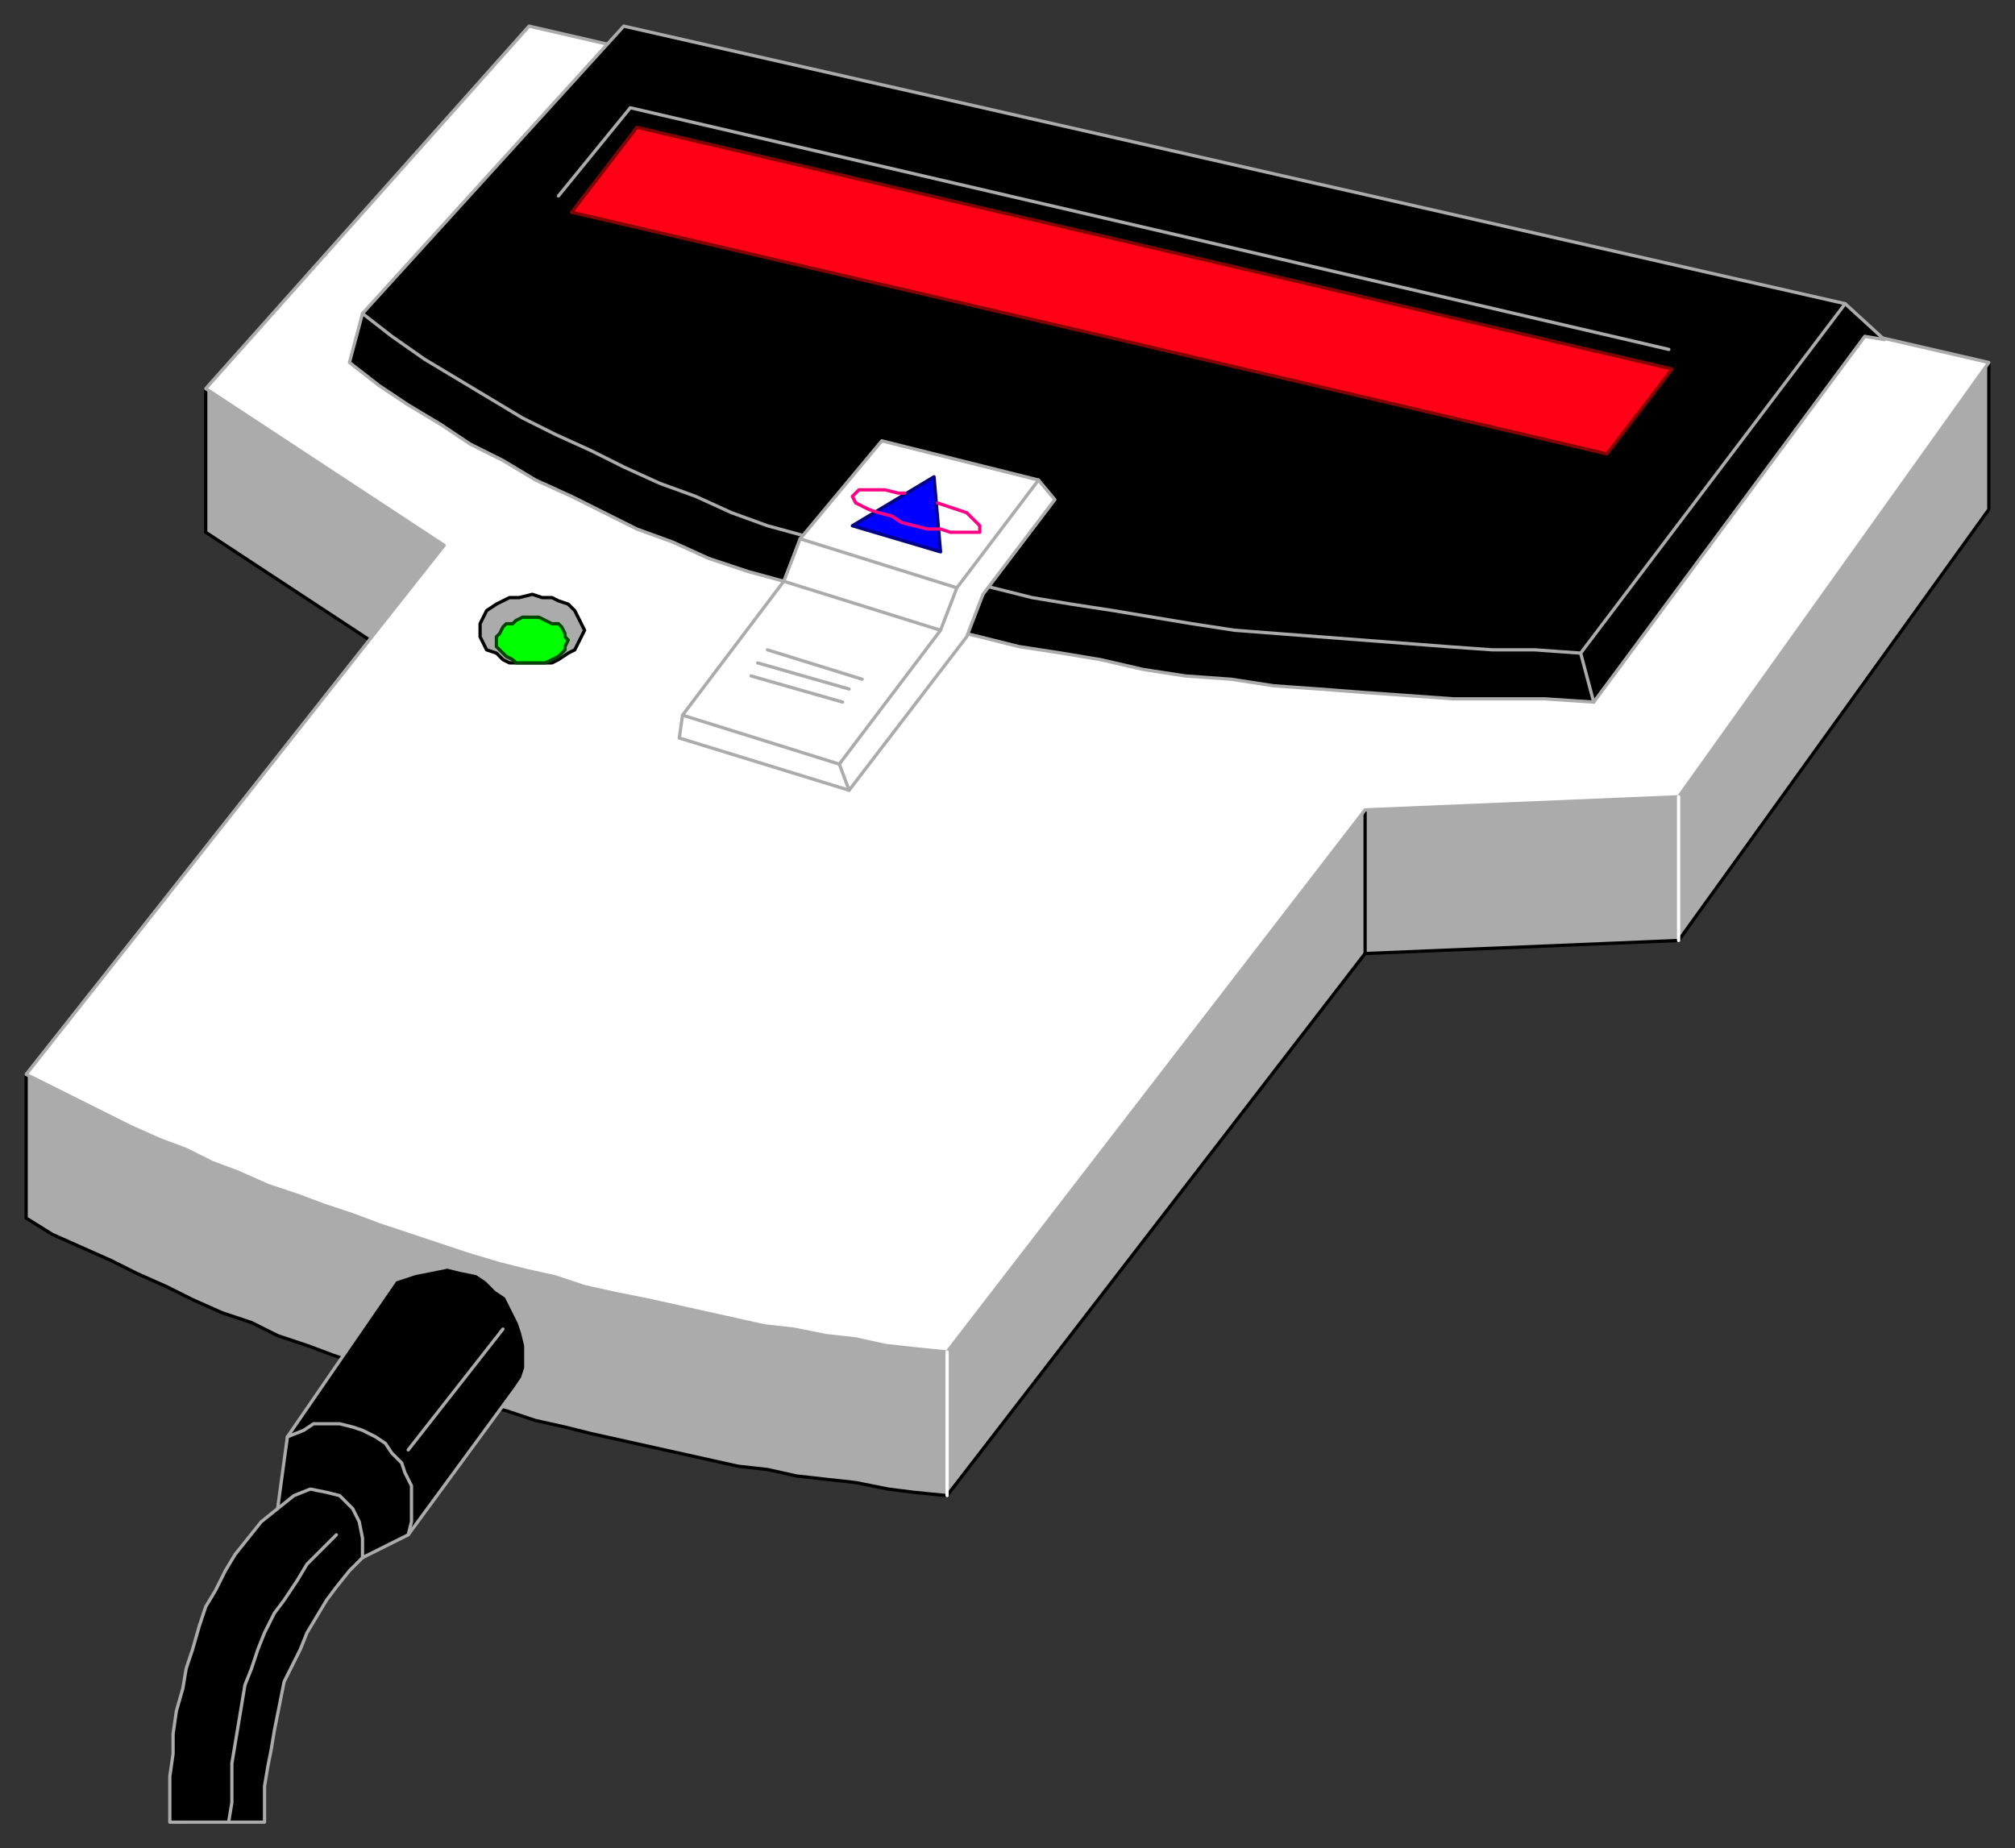
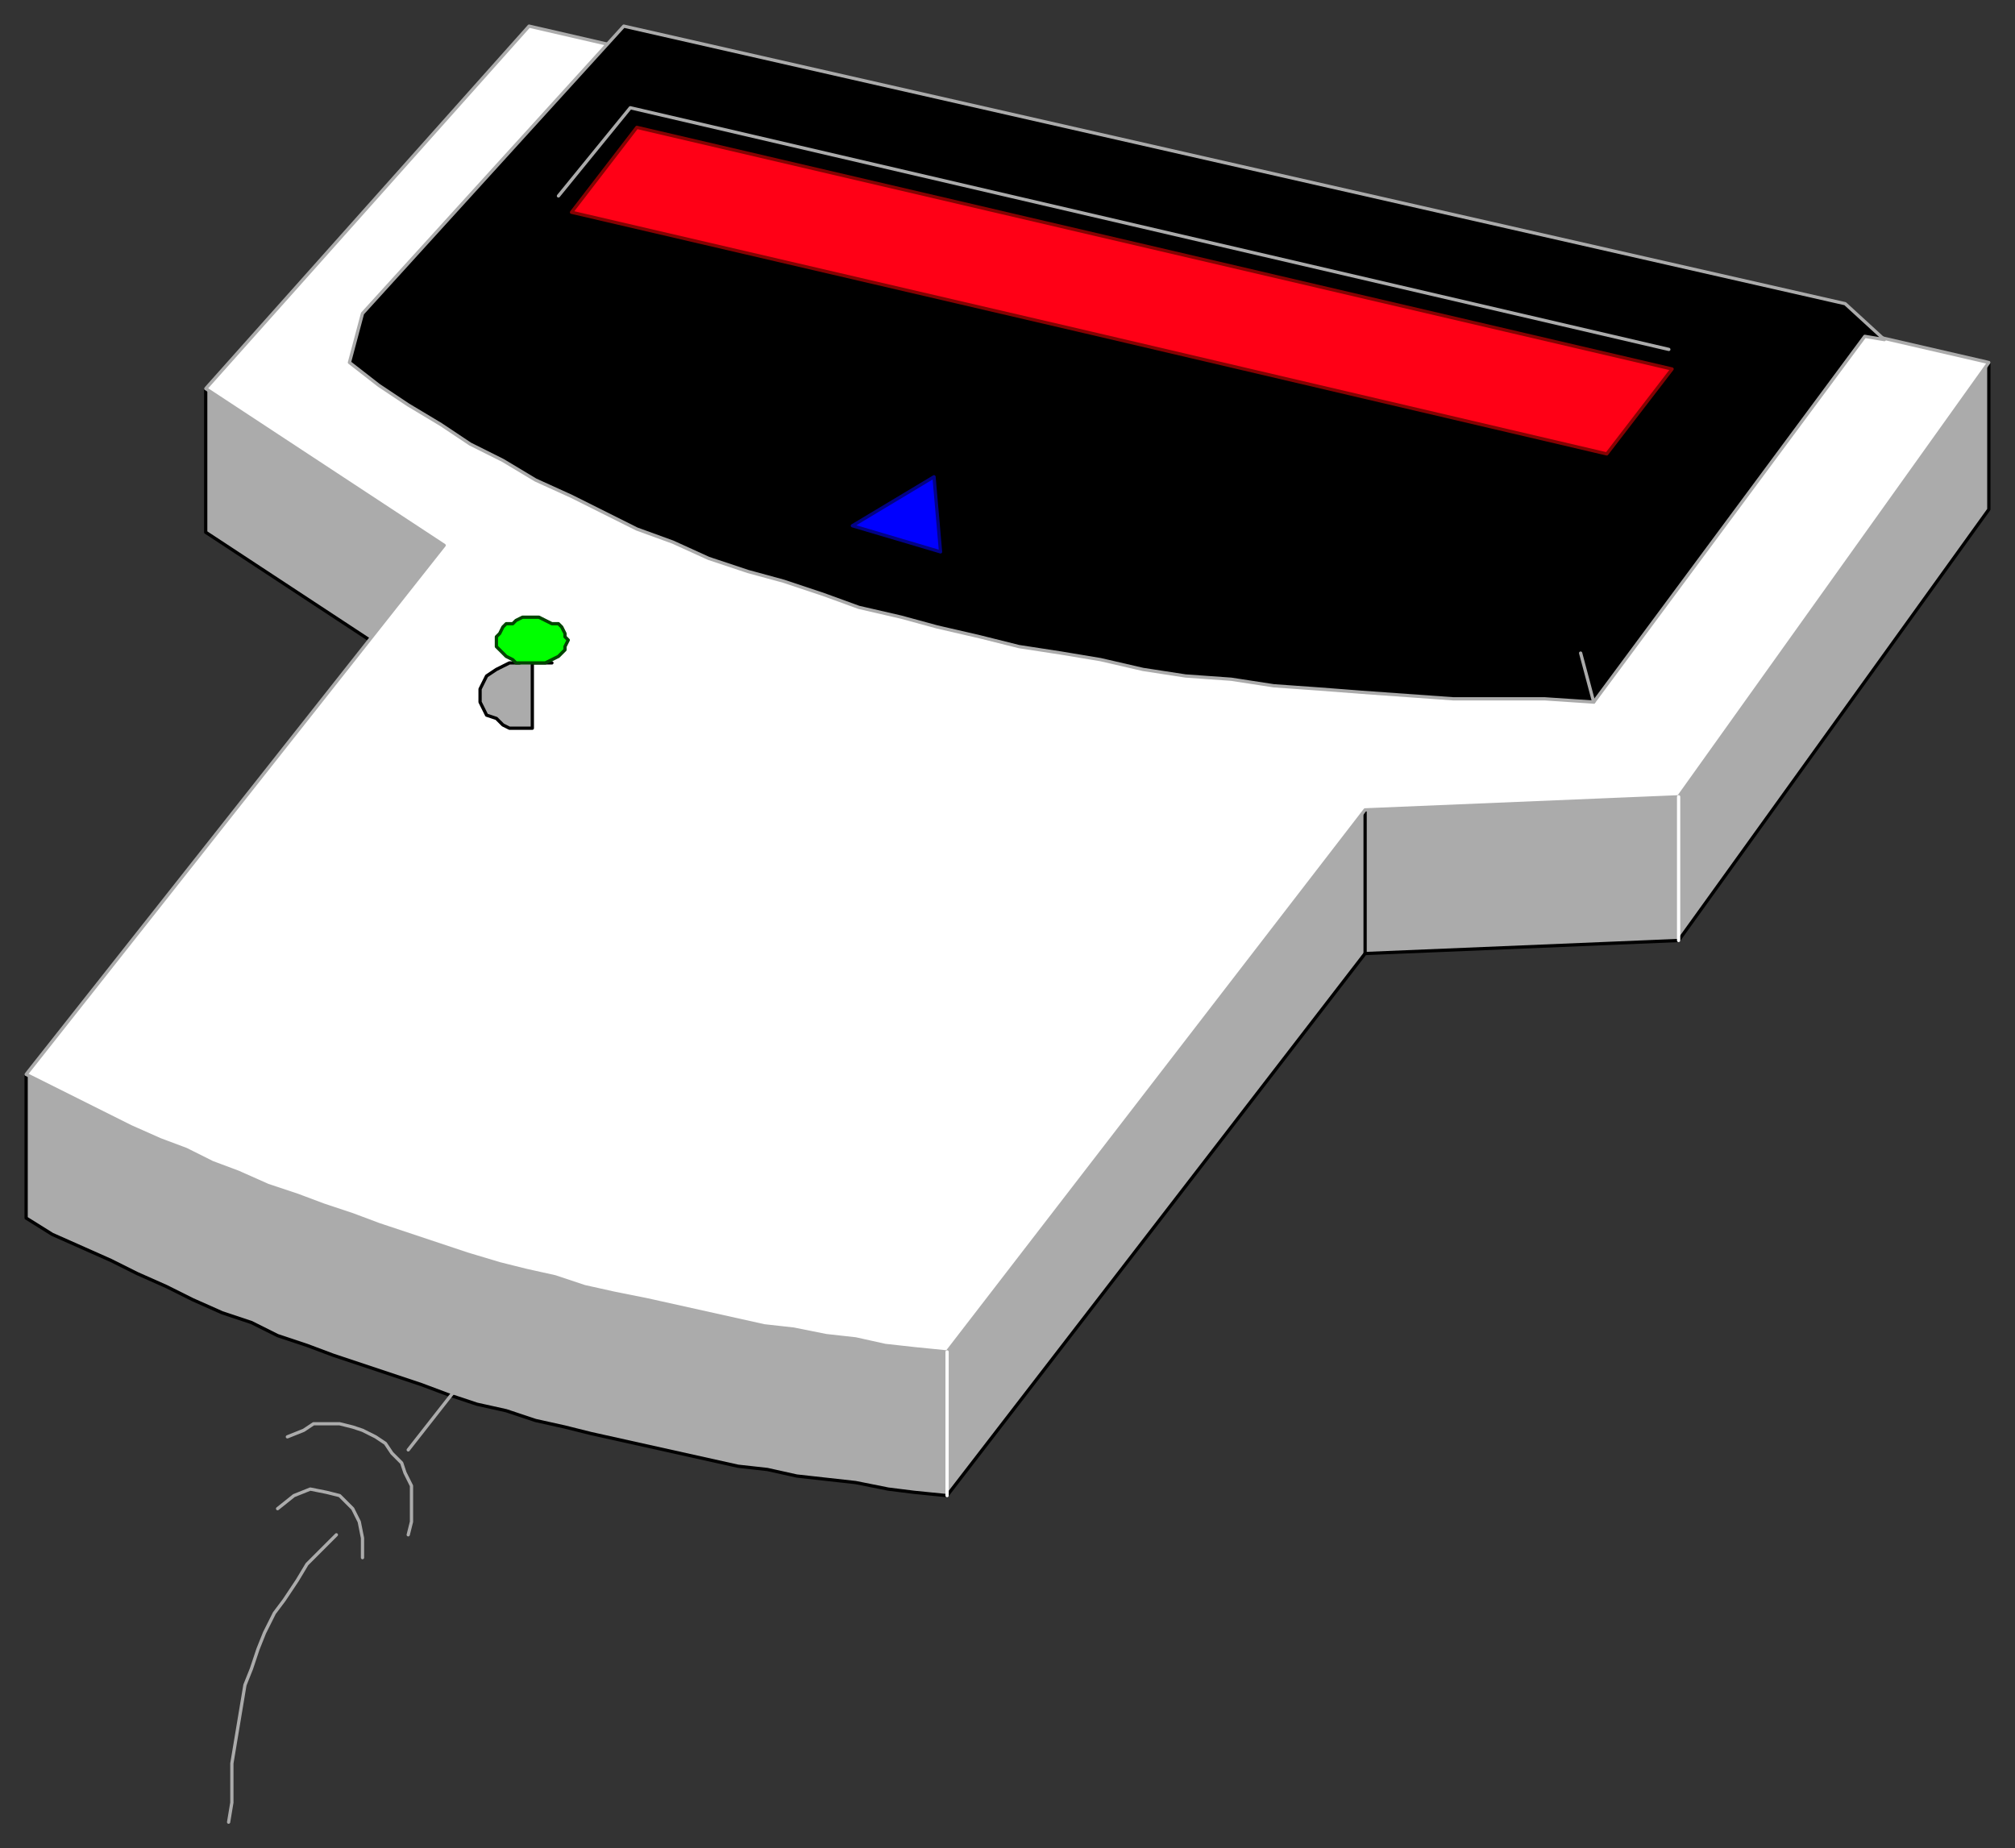
<svg xmlns="http://www.w3.org/2000/svg" fill-rule="evenodd" height="566" preserveAspectRatio="none" stroke-linecap="round" width="617">
  <rect width="100%" height="100%" fill="#333333" stroke="none" />
  <style>.brush0{fill:#fff}.pen0{stroke:#000;stroke-width:1;stroke-linejoin:round}.brush1{fill:#ababab}.pen1{stroke:#ababab;stroke-width:1;stroke-linejoin:round}.brush2{fill:#000}</style>
  <path class="pen0 brush1" d="m63 163 73 48L8 329v44l8 5 9 4 9 4 8 4 9 4 8 4 9 4 9 3 8 4 9 3 8 3 9 3 9 3 9 3 8 3 9 3 9 2 9 3 9 2 8 2 9 2 9 2 9 2 9 2 9 2 9 1 9 2 9 1 9 1 10 2 8 1 10 1 128-166 96-4 95-132v-45l-546 8v44z" />
  <path class="pen0" fill="none" d="M418 248v44" />
  <path class="pen1 brush0" d="m63 119 73 48L8 329l8 4 8 4 8 4 8 4 9 4 8 3 8 4 8 3 9 4 9 3 8 3 9 3 8 3 9 3 9 3 9 3 10 3 8 2 9 2 9 3 9 2 10 2 9 2 9 2 9 2 9 2 9 1 10 2 9 1 9 2 9 1 10 1 128-166 96-4 95-133L162 8 63 119z" />
-   <path class="pen1 brush2" d="m158 425-33 45-14 7-4 4-4 5-3 4-3 5-3 5-2 5-2 4-3 6-1 5-1 5-1 5-1 6-1 5-1 6v11H52v-14l1-7v-6l1-7 2-7 1-6 2-6 2-7 2-6 3-5 3-6 3-5 4-5 4-5 5-4 3-22 33-48 6-2 5-1 5-1 4 1 5 1 3 2 3 3 3 2 2 4 2 4 1 3 1 4v7l-1 3-2 3z" />
  <path class="pen1" fill="none" d="m85 462 5-4 5-2 5 1 4 1 4 4 2 4 1 5v6m-23-37 5-2 3-2h8l4 1 3 1 4 2 3 2 2 3 3 3 1 3 2 4v11l-1 4m29-63-29 37" />
  <path class="pen1" fill="none" d="m103 470-4 4-5 5-3 5-4 6-3 4-3 6-2 5-2 6-2 5-1 6-1 6-1 6-1 6v12l-1 6" />
-   <path class="pen0 brush1" d="M163 203h6l2-1 3-2 2-1 1-2 1-2 1-2-1-2-1-2-1-2-2-2-3-1-2-1h-3l-3-1-4 1h-3l-2 1-2 1-3 2-1 2-1 2v4l1 2 1 2 3 1 2 2 2 1h7z" />
+   <path class="pen0 brush1" d="M163 203h6h-3l-3-1-4 1h-3l-2 1-2 1-3 2-1 2-1 2v4l1 2 1 2 3 1 2 2 2 1h7z" />
  <path style="stroke:#024402;stroke-width:1;stroke-linejoin:round;fill:#0f0" d="M163 203h4l2-1 2-1 1-1 1-1v-1l1-2-1-1v-1l-1-2-1-1h-2l-2-1-2-1h-5l-2 1-1 1h-2l-1 1-1 2-1 1v3l1 1 1 1 1 1 2 1 1 1h5z" />
  <path class="pen1 brush2" d="m191 8-80 88-4 15 9 7 9 6 10 6 9 6 10 5 10 6 11 5 10 5 10 5 11 4 11 5 12 4 11 3 12 4 11 4 13 3 11 3 13 3 12 3 13 2 12 2 13 3 13 2 14 1 13 2 14 1 13 1 14 1 14 1h28l15 1 83-112 6 1-12-11L191 8z" />
-   <path class="pen1" fill="none" d="m111 96 9 7 10 7 10 6 10 6 10 6 10 5 11 5 10 5 11 5 11 4 11 5 11 4 11 3 11 4 12 3 12 4 12 2 11 3 12 3 12 2 13 2 12 2 12 2 13 2 13 1 13 1 13 1 13 1 13 1 14 1h13l14 1 81-107" />
-   <path class="pen1 brush0" d="m240 178-31 41-1 7 52 16 36-47 5-13 22-29-5-6-48-12-25 30-5 13z" />
-   <path class="pen1" fill="none" d="m318 147-25 33-5 13-31 41-48-15m31-41 48 15m-43-28 48 15m-36 54 3 8m-30-35 28 8m-23-16 29 9m-32-5 28 8" />
  <path style="stroke:#020285;stroke-width:1;stroke-linejoin:round;fill:#00f" d="m288 169-2-23-25 15 27 8z" />
-   <path fill="none" style="stroke:#ff0085;stroke-width:1;stroke-linejoin:round" d="M277 151h-2l-4-1h-8l-1 1-1 1 1 2 2 1 2 1 3 1 4 1 3 2 4 1 4 1h4l3 1h9v-2l-1-1-1-1-2-2-3-1-3-1-3-1" />
  <path style="stroke:#850202;stroke-width:1;stroke-linejoin:round;fill:#ff0016" d="m195 39 317 74-20 26-158-37-159-37 10-13 10-13z" />
  <path class="pen1" fill="none" d="m171 60 22-27 318 74" />
  <path fill="none" d="M514 244v44M290 414v44" style="stroke:#fff;stroke-width:1;stroke-linejoin:round" />
  <path class="pen1" fill="none" d="m484 200 4 15" />
</svg>